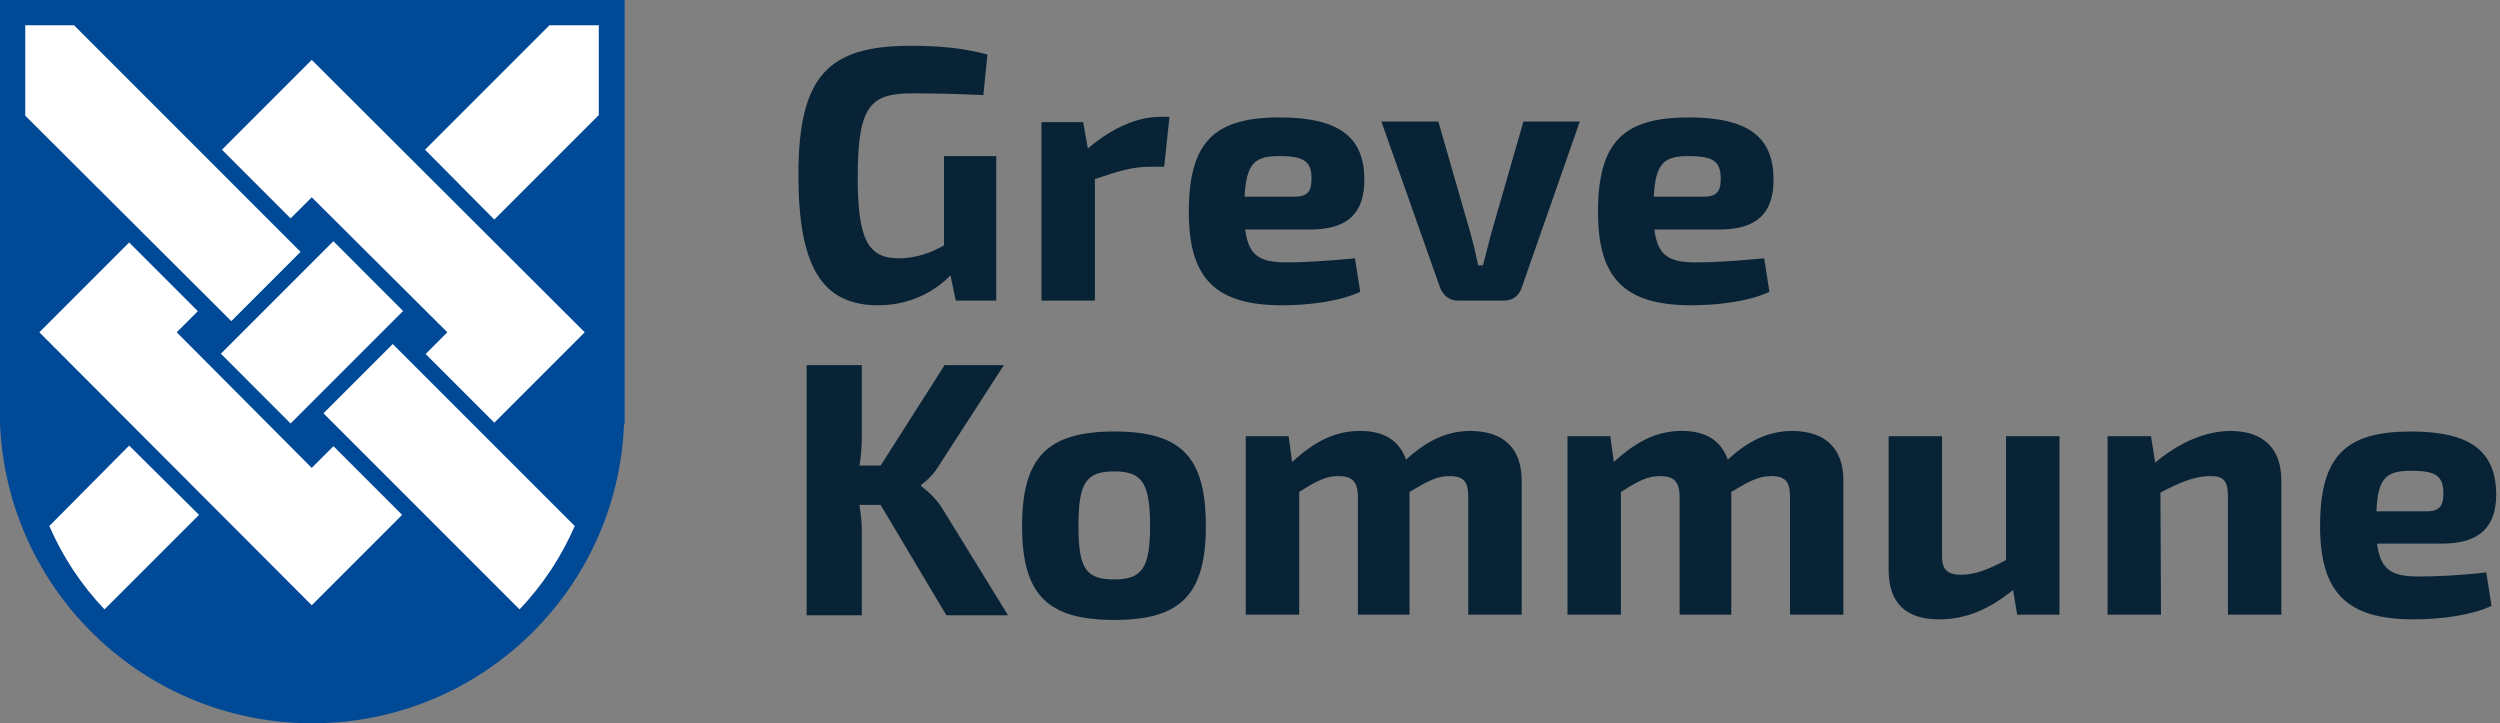
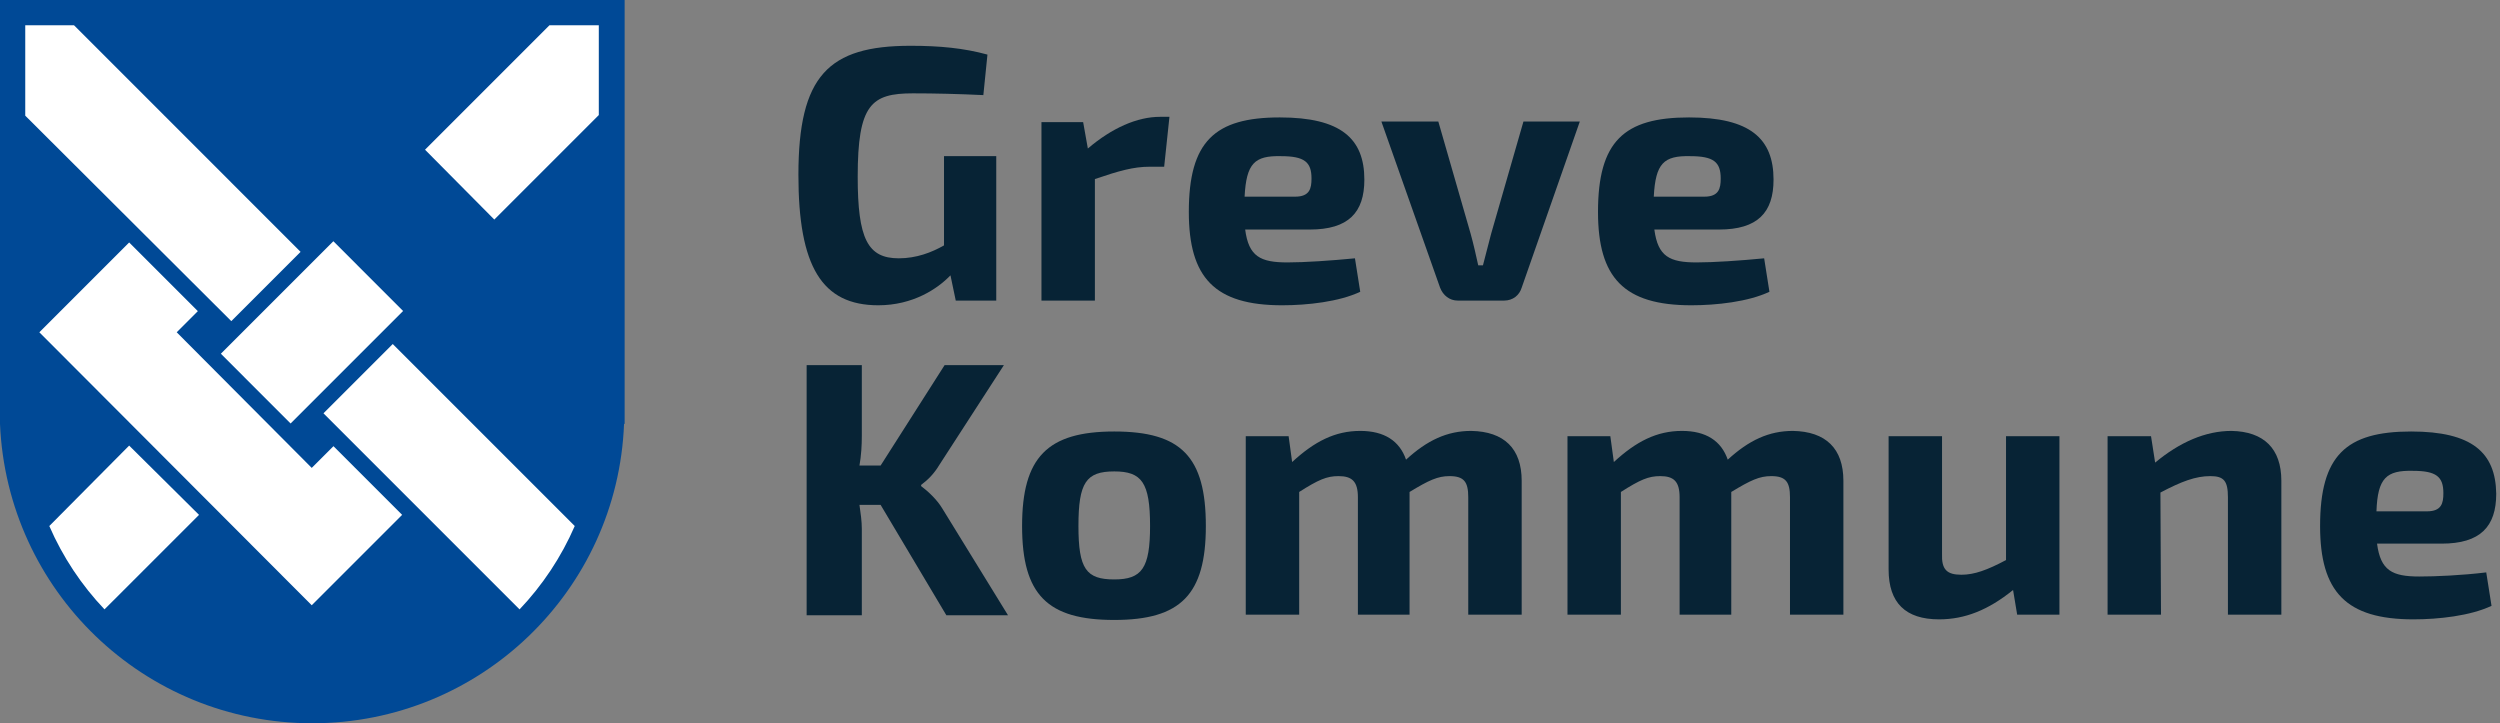
<svg xmlns="http://www.w3.org/2000/svg" width="159" height="46" viewBox="0 0 159 46" fill="none">
  <rect x="0" y="0" width="159" height="46" fill="#808080" stroke="none" />
  <path d="M63.362 9.932V19.117H60.786L60.45 17.511C59.628 18.37 58.06 19.416 55.857 19.416C52.273 19.416 50.779 16.951 50.779 11.127C50.779 4.817 52.683 2.912 57.911 2.912C59.778 2.912 61.308 3.062 62.802 3.472L62.541 6.049C60.972 5.974 59.442 5.937 58.06 5.937C55.409 5.937 54.55 6.646 54.55 11.239C54.55 15.196 55.185 16.429 57.164 16.429C58.284 16.429 59.255 16.055 60.039 15.607V9.932H63.362Z" fill="#072335" />
  <path d="M74.377 7.43L74.041 10.604H73.107C72.099 10.604 71.166 10.865 69.635 11.388V19.117H66.237V7.766H68.888L69.187 9.446C70.718 8.14 72.323 7.43 73.779 7.43H74.377Z" fill="#072335" />
  <path d="M86.175 16.429L86.511 18.557C85.167 19.192 83.151 19.416 81.546 19.416C77.252 19.416 75.609 17.661 75.609 13.479C75.609 8.998 77.252 7.468 81.396 7.468C85.279 7.468 86.773 8.812 86.773 11.425C86.773 13.516 85.765 14.599 83.3 14.599H79.193C79.417 16.317 80.164 16.69 81.882 16.69C82.964 16.69 84.644 16.578 86.175 16.429ZM79.156 12.508H82.367C83.3 12.508 83.412 11.985 83.412 11.351C83.412 10.305 82.964 9.932 81.471 9.932C79.791 9.894 79.268 10.38 79.156 12.508Z" fill="#072335" />
  <path d="M96.779 18.296C96.63 18.781 96.219 19.117 95.659 19.117H92.71C92.187 19.117 91.776 18.781 91.589 18.296L87.856 7.729H91.477L93.531 14.86C93.718 15.533 93.867 16.205 94.016 16.877H94.315C94.502 16.205 94.651 15.533 94.838 14.86L96.891 7.729H100.476L96.779 18.296Z" fill="#072335" />
  <path d="M112.2 16.429L112.536 18.557C111.191 19.192 109.175 19.416 107.57 19.416C103.276 19.416 101.633 17.661 101.633 13.479C101.633 8.998 103.276 7.468 107.42 7.468C111.304 7.468 112.797 8.812 112.797 11.425C112.797 13.516 111.789 14.599 109.325 14.599H105.217C105.441 16.317 106.188 16.69 107.906 16.69C108.989 16.69 110.669 16.578 112.2 16.429ZM105.18 12.508H108.391C109.325 12.508 109.437 11.985 109.437 11.351C109.437 10.305 108.989 9.932 107.495 9.932C105.815 9.894 105.292 10.38 105.18 12.508Z" fill="#072335" />
  <path d="M56.007 32.11H54.662C54.737 32.633 54.812 33.156 54.812 33.641V39.13H51.302V23.224H54.812V27.705C54.812 28.339 54.774 28.974 54.662 29.609H56.007L60.076 23.224H63.847L59.74 29.571C59.404 30.131 59.031 30.505 58.583 30.841V30.916C59.031 31.252 59.591 31.774 59.927 32.334L64.109 39.13H60.188L56.007 32.11Z" fill="#072335" />
  <path d="M76.692 33.455C76.692 37.823 75.086 39.429 70.867 39.429C66.61 39.429 65.005 37.823 65.005 33.455C65.005 29.086 66.61 27.443 70.867 27.443C75.123 27.443 76.692 29.049 76.692 33.455ZM68.589 33.455C68.589 36.18 69.075 36.852 70.867 36.852C72.622 36.852 73.144 36.143 73.144 33.455C73.144 30.692 72.622 29.982 70.867 29.982C69.075 29.982 68.589 30.692 68.589 33.455Z" fill="#072335" />
  <path d="M96.779 30.579V39.093H93.381V31.625C93.381 30.654 93.12 30.281 92.187 30.281C91.44 30.281 90.88 30.542 89.648 31.289V39.093H86.362V31.625C86.362 30.617 85.989 30.281 85.13 30.281C84.383 30.281 83.86 30.505 82.628 31.289V39.093H79.23V27.742H81.956L82.18 29.385C83.599 28.078 84.906 27.406 86.511 27.406C88.042 27.406 89.013 28.041 89.424 29.235C90.768 28.003 92.037 27.406 93.568 27.406C95.659 27.443 96.779 28.526 96.779 30.579Z" fill="#072335" />
  <path d="M117.24 30.579V39.093H113.843V31.625C113.843 30.654 113.581 30.281 112.648 30.281C111.901 30.281 111.341 30.542 110.109 31.289V39.093H106.823V31.625C106.823 30.617 106.45 30.281 105.591 30.281C104.844 30.281 104.321 30.505 103.089 31.289V39.093H99.692V27.742H102.417L102.641 29.385C104.06 28.078 105.367 27.406 106.972 27.406C108.503 27.406 109.474 28.041 109.885 29.235C111.229 28.003 112.498 27.406 114.029 27.406C116.12 27.443 117.24 28.526 117.24 30.579Z" fill="#072335" />
  <path d="M130.98 27.742V39.093H128.292L128.031 37.524C126.463 38.794 124.969 39.391 123.326 39.391C121.198 39.391 120.115 38.346 120.115 36.218V27.742H123.513V35.209C123.476 36.218 123.812 36.553 124.745 36.553C125.566 36.553 126.388 36.255 127.583 35.62V27.742H130.98Z" fill="#072335" />
  <path d="M145.094 30.579V39.093H141.696V31.625C141.696 30.579 141.435 30.281 140.576 30.281C139.643 30.281 138.747 30.617 137.403 31.326L137.44 39.093H134.042V27.742H136.805L137.067 29.422C138.635 28.115 140.278 27.406 141.92 27.406C143.974 27.443 145.094 28.526 145.094 30.579Z" fill="#072335" />
  <path d="M158.125 36.404L158.461 38.532C157.117 39.167 155.101 39.391 153.495 39.391C149.201 39.391 147.558 37.636 147.558 33.455C147.558 28.974 149.201 27.443 153.346 27.443C157.229 27.443 158.722 28.787 158.76 31.401C158.76 33.492 157.752 34.575 155.287 34.575H151.18C151.404 36.292 152.151 36.666 153.868 36.666C154.914 36.666 156.594 36.591 158.125 36.404ZM151.143 32.521H154.354C155.287 32.521 155.399 31.998 155.399 31.364C155.399 30.318 154.951 29.945 153.458 29.945C151.778 29.907 151.217 30.393 151.143 32.521Z" fill="#072335" />
  <path fill-rule="evenodd" clip-rule="evenodd" d="M0 26.958C0.448 37.562 9.148 46 19.864 46C30.542 46 39.279 37.562 39.69 26.958H39.727V0H0V26.958Z" fill="#004996" />
  <path fill-rule="evenodd" clip-rule="evenodd" d="M21.208 28.377L19.826 29.758L11.239 21.133L12.583 19.789L8.214 15.42L2.502 21.133L19.826 38.495L25.576 32.745L21.208 28.377Z" fill="white" />
  <path d="M21.202 15.342L14.047 22.497L18.482 26.933L25.637 19.778L21.202 15.342Z" fill="white" />
-   <path fill-rule="evenodd" clip-rule="evenodd" d="M31.438 26.883L37.188 21.133L19.826 3.808L14.114 9.521L18.482 13.89L19.826 12.546L28.451 21.133L27.07 22.515L31.438 26.883Z" fill="white" />
  <path fill-rule="evenodd" clip-rule="evenodd" d="M14.711 20.424L19.117 16.018L4.705 1.605H1.606V7.356L14.711 20.424Z" fill="white" />
  <path fill-rule="evenodd" clip-rule="evenodd" d="M34.948 1.605L27.032 9.521L31.438 13.964L38.084 7.318V1.605H34.948Z" fill="white" />
  <path fill-rule="evenodd" clip-rule="evenodd" d="M36.554 33.455L24.979 21.88L20.573 26.286L33.044 38.757C34.5 37.226 35.695 35.433 36.554 33.455Z" fill="white" />
  <path fill-rule="evenodd" clip-rule="evenodd" d="M6.646 38.756L12.658 32.745L8.214 28.339L3.136 33.455C3.995 35.433 5.19 37.226 6.646 38.756Z" fill="white" />
</svg>